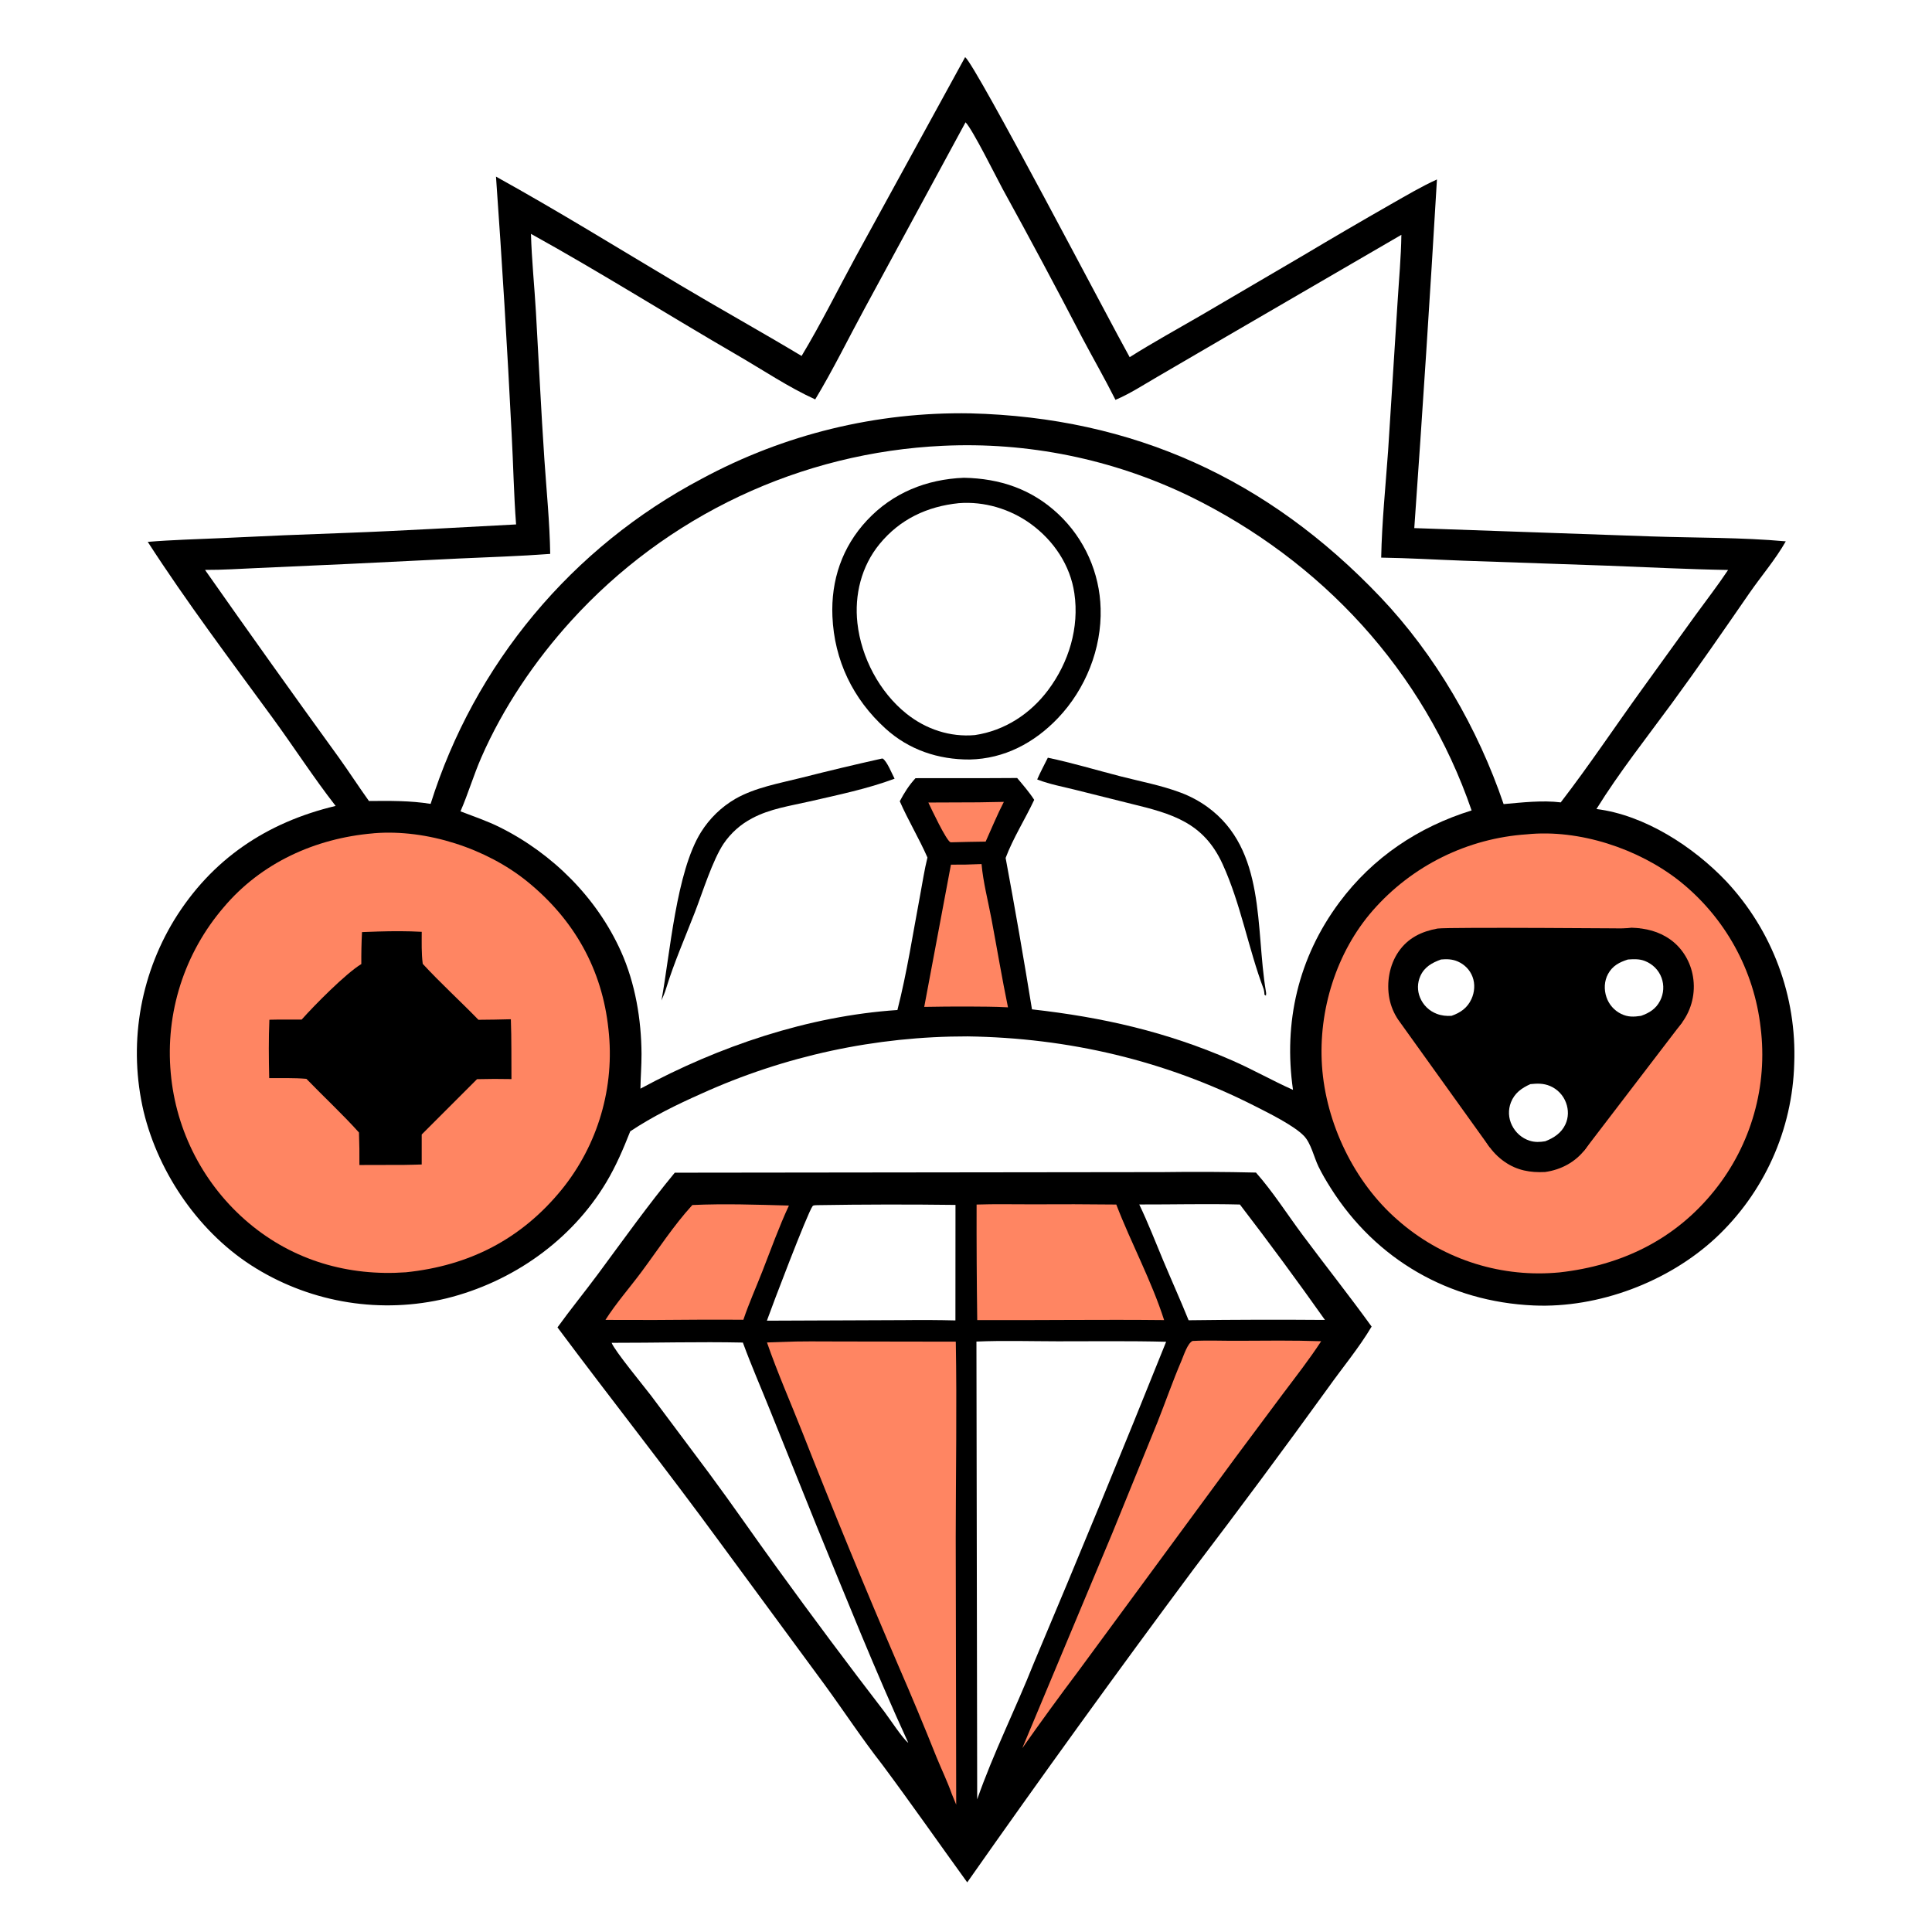
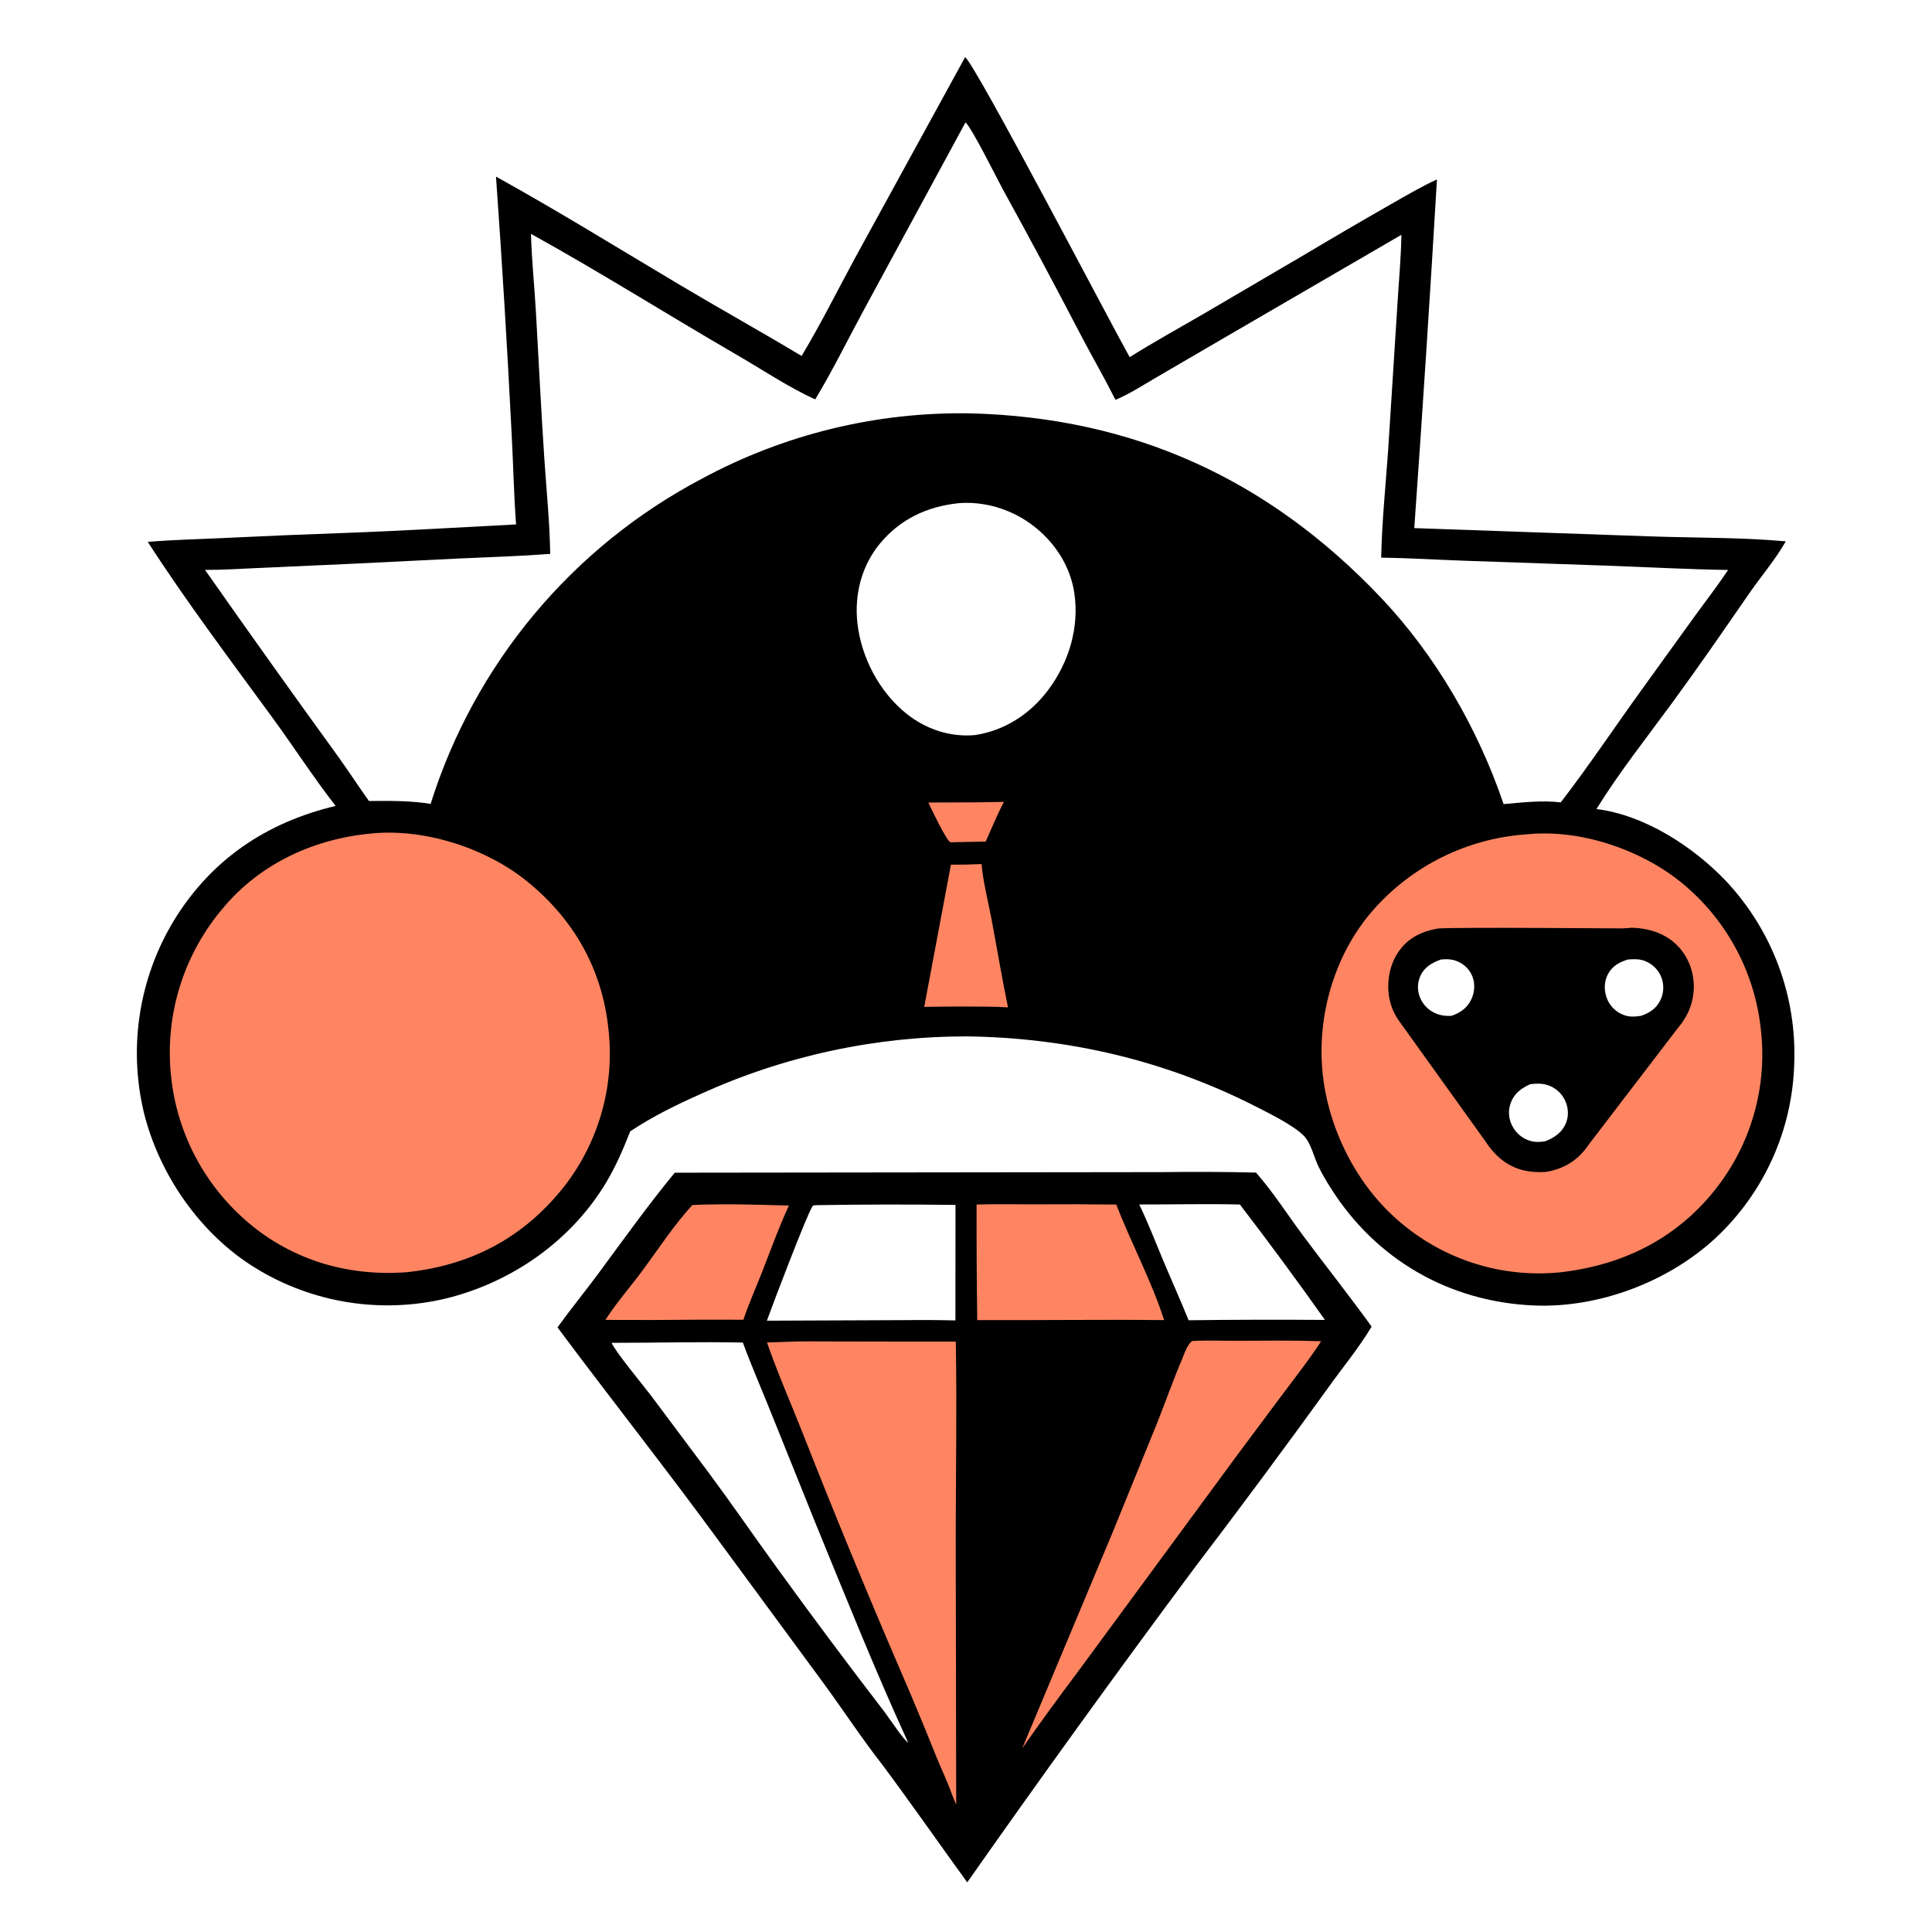
<svg xmlns="http://www.w3.org/2000/svg" width="1024" height="1024" viewBox="0 0 1024 1024" fill="none">
  <rect x="0" y="0" width="1024" height="1024" fill="#333333" stroke="none" />
  <g clip-path="url(#clip0_11_4)">
    <path d="M0 0H1024V1024H0V0Z" fill="white" />
    <path d="M616.375 621.25C632.814 621.022 649.251 621.101 665.686 621.486C674.659 631.631 682.288 643.655 690.397 654.546C702.496 670.798 715.129 686.689 726.986 703.117C720.295 714.4 711.47 724.956 703.864 735.669C680.503 767.985 656.743 800.006 632.586 831.732C591.843 886.499 551.866 941.82 512.653 997.693C497.589 976.894 482.939 955.87 467.599 935.263C456.911 921.604 447.38 907.075 437.171 893.066L381.41 817.267C353.375 778.913 323.877 741.625 295.477 703.545C302.444 693.881 310.004 684.649 317.089 675.069C330.368 657.115 343.424 638.78 357.643 621.555L616.375 621.25Z" fill="black" />
    <path d="M366.966 638.684C383.882 637.908 401.215 638.503 418.144 638.971C412.882 650.266 408.644 662.101 404.11 673.705C400.756 682.29 396.944 690.77 394.004 699.504C386.922 699.415 379.833 699.462 372.75 699.452C355.466 699.637 338.181 699.679 320.896 699.576C326.494 690.763 333.709 682.572 339.952 674.178C348.711 662.4 357.066 649.492 366.966 638.684Z" fill="#FF8562" />
    <path d="M603.827 638.399C621.597 638.446 639.414 637.97 657.174 638.42C672.595 658.516 687.619 678.904 702.246 699.585C678.159 699.394 654.072 699.453 629.986 699.764C625.685 689.148 620.981 678.709 616.551 668.148C612.373 658.187 608.52 648.137 603.827 638.399Z" fill="white" />
    <path d="M517.619 638.438C527.384 638.11 537.224 638.341 546.996 638.324C561.885 638.227 576.773 638.263 591.66 638.431C599.529 658.929 610.315 678.781 617.006 699.676C583.997 699.325 550.971 699.827 517.956 699.665C517.679 679.256 517.567 658.847 517.619 638.438Z" fill="#FF8562" />
    <path d="M433.117 638.759C457.554 638.362 481.991 638.32 506.429 638.631L506.394 699.852C497.389 699.636 488.382 699.585 479.375 699.698L406.467 699.99C409.091 692.555 428.047 642.725 430.697 639.274C431.138 638.699 432.407 638.822 433.117 638.759Z" fill="white" />
    <path d="M324.167 711.723C347.349 711.76 370.557 711.086 393.735 711.585C398.168 723.686 403.347 735.528 408.15 747.487L432.631 808.321C448.473 846.944 463.976 885.763 481.395 923.714C478.827 922.047 471.169 910.449 468.755 907.279C449.409 882.134 430.433 856.712 411.827 831.014C399.751 814.379 388.112 797.425 375.869 780.911L345.031 739.659C340.823 734.144 325.989 716.22 324.167 711.723Z" fill="white" />
    <path d="M632.054 710.741C639.949 710.323 648.024 710.683 655.944 710.641C670.698 710.564 685.504 710.374 700.252 710.879C693.957 720.525 686.726 729.775 679.799 738.979L655.007 772.254L571.409 885.92C561.331 899.308 551.473 912.857 541.836 926.566L589.534 812.638L613.456 753.869C617.759 743.043 621.579 731.99 626.166 721.283C627.403 718.395 629.387 712.015 632.054 710.741Z" fill="#FF8562" />
-     <path d="M517.533 711.054C531.829 710.446 546.297 710.906 560.61 710.922C579.75 710.943 598.942 710.664 618.075 711.169C595.186 768.206 571.786 825.032 547.874 881.648C538.267 905.809 526.516 929.132 517.933 953.701L517.533 711.054Z" fill="white" />
    <path d="M414.269 711.277C424.458 710.791 434.739 711.015 444.941 711.009L506.594 711.107C507.21 745.422 506.597 780.43 506.555 814.835L506.808 956.52L504.502 950.921C502.153 944.271 498.983 937.72 496.308 931.171C489.849 914.981 483.141 898.894 476.186 882.911C458.587 841.965 441.632 800.754 425.323 759.277C419.046 743.36 412.124 727.716 406.517 711.536L414.269 711.277Z" fill="#FF8562" />
    <path d="M511.546 30.275C517.335 34.705 588.71 171.456 598.749 189.307C611.066 181.532 623.929 174.472 636.528 167.159L690.465 135.54C705.962 126.296 721.544 117.198 737.211 108.246C745.212 103.717 753.24 98.915 761.613 95.119C757.966 156.737 753.963 218.332 749.602 279.904L875.253 284.31C898.926 285.115 922.924 284.781 946.502 286.924C940.899 296.75 933.495 305.289 927.082 314.572C913.62 334.06 900.088 353.709 886.081 372.805C872.585 391.203 858.194 409.403 846.152 428.798C871.726 431.984 897.526 448.764 914.962 467.124C915.715 467.929 916.459 468.744 917.192 469.567C917.925 470.391 918.647 471.224 919.36 472.065C920.073 472.906 920.775 473.757 921.466 474.616C922.157 475.475 922.838 476.342 923.509 477.217C924.179 478.093 924.838 478.977 925.486 479.869C926.135 480.761 926.772 481.661 927.398 482.568C928.024 483.476 928.639 484.391 929.242 485.314C929.845 486.237 930.437 487.168 931.018 488.105C931.599 489.042 932.167 489.987 932.724 490.938C933.281 491.89 933.827 492.848 934.36 493.813C934.893 494.778 935.415 495.75 935.925 496.728C936.434 497.706 936.931 498.69 937.416 499.68C937.901 500.67 938.374 501.666 938.835 502.668C939.296 503.67 939.744 504.677 940.179 505.69C940.615 506.703 941.038 507.722 941.448 508.745C941.859 509.768 942.257 510.797 942.642 511.83C943.027 512.863 943.4 513.9 943.759 514.943C944.118 515.986 944.465 517.032 944.798 518.083C945.132 519.134 945.453 520.189 945.76 521.248C946.067 522.307 946.362 523.369 946.643 524.435C946.924 525.502 947.193 526.571 947.448 527.644C947.703 528.717 947.944 529.792 948.172 530.871C948.401 531.95 948.616 533.032 948.817 534.116C949.019 535.2 949.207 536.286 949.382 537.375C949.557 538.464 949.718 539.554 949.866 540.647C950.013 541.74 950.148 542.834 950.269 543.93C950.39 545.026 950.497 546.123 950.59 547.222C950.684 548.321 950.764 549.42 950.83 550.521C950.897 551.622 950.95 552.723 950.989 553.825C951.028 554.927 951.054 556.029 951.066 557.132C951.078 558.235 951.076 559.337 951.061 560.439C951.046 561.542 951.018 562.644 950.975 563.746C950.945 564.829 950.902 565.911 950.846 566.992C950.789 568.074 950.719 569.155 950.636 570.234C950.553 571.314 950.457 572.393 950.347 573.47C950.237 574.548 950.114 575.624 949.977 576.698C949.841 577.773 949.691 578.845 949.528 579.916C949.365 580.987 949.189 582.055 948.999 583.121C948.81 584.188 948.607 585.252 948.392 586.313C948.176 587.374 947.947 588.433 947.705 589.489C947.463 590.544 947.208 591.597 946.94 592.646C946.672 593.695 946.391 594.741 946.098 595.784C945.804 596.826 945.497 597.865 945.177 598.9C944.858 599.935 944.526 600.965 944.181 601.992C943.836 603.019 943.478 604.041 943.107 605.059C942.737 606.076 942.354 607.089 941.959 608.098C941.564 609.106 941.156 610.109 940.736 611.107C940.315 612.106 939.883 613.099 939.438 614.086C938.993 615.073 938.536 616.055 938.067 617.032C937.598 618.008 937.117 618.978 936.624 619.942C936.131 620.907 935.627 621.865 935.11 622.817C934.593 623.768 934.064 624.713 933.524 625.652C932.984 626.591 932.432 627.523 931.869 628.448C931.306 629.373 930.732 630.291 930.146 631.202C929.56 632.113 928.963 633.016 928.354 633.913C927.746 634.809 927.127 635.697 926.497 636.578C925.866 637.459 925.225 638.332 924.574 639.197C923.922 640.062 923.259 640.918 922.586 641.767C921.913 642.616 921.23 643.456 920.536 644.287C919.842 645.119 919.138 645.942 918.424 646.756C917.71 647.57 916.986 648.375 916.252 649.172C915.518 649.968 914.774 650.755 914.021 651.533C913.267 652.311 912.504 653.08 911.731 653.839C910.959 654.598 910.177 655.347 909.386 656.087C884.255 679.463 847.256 693.421 812.88 691.924C768.078 689.973 729.235 667.637 705.274 629.631C702.965 625.969 700.704 622.184 698.817 618.29C696.451 613.41 694.872 605.949 691.122 602.056C685.812 596.544 672.427 589.946 665.193 586.273C617.467 562.042 566.271 550.079 512.875 549.311C509.84 549.305 506.805 549.34 503.771 549.415C500.737 549.49 497.704 549.605 494.673 549.762C491.642 549.918 488.613 550.115 485.587 550.353C482.562 550.59 479.54 550.868 476.521 551.186C473.503 551.505 470.489 551.864 467.48 552.263C464.471 552.662 461.469 553.101 458.472 553.58C455.475 554.06 452.484 554.58 449.501 555.139C446.518 555.698 443.543 556.298 440.576 556.937C437.609 557.576 434.651 558.255 431.702 558.973C428.753 559.692 425.815 560.449 422.886 561.246C419.957 562.043 417.04 562.88 414.133 563.755C411.227 564.63 408.333 565.544 405.451 566.497C402.57 567.45 399.701 568.441 396.846 569.47C393.991 570.499 391.15 571.567 388.323 572.672C385.496 573.778 382.685 574.921 379.889 576.102C377.093 577.283 374.313 578.501 371.55 579.756C358.627 585.502 345.825 591.772 334.037 599.632C330.341 608.993 326.512 617.99 321.329 626.657C302.821 657.6 271.44 679.541 236.639 688.161C235.578 688.416 234.514 688.659 233.447 688.888C232.38 689.117 231.31 689.333 230.238 689.536C229.165 689.739 228.091 689.929 227.014 690.106C225.937 690.283 224.858 690.446 223.777 690.597C222.696 690.747 221.613 690.884 220.529 691.008C219.444 691.131 218.359 691.242 217.272 691.339C216.185 691.436 215.096 691.519 214.007 691.59C212.918 691.661 211.829 691.718 210.738 691.762C209.647 691.805 208.556 691.836 207.465 691.853C206.374 691.87 205.282 691.873 204.191 691.864C203.1 691.854 202.009 691.831 200.918 691.794C199.827 691.757 198.737 691.708 197.648 691.645C196.558 691.582 195.469 691.505 194.382 691.415C193.294 691.325 192.208 691.222 191.123 691.105C190.038 690.989 188.954 690.859 187.872 690.716C186.79 690.573 185.71 690.416 184.632 690.247C183.553 690.078 182.477 689.895 181.404 689.699C180.33 689.503 179.259 689.294 178.191 689.072C177.122 688.849 176.057 688.614 174.994 688.366C173.931 688.118 172.872 687.857 171.815 687.582C170.758 687.308 169.705 687.021 168.656 686.721C167.607 686.421 166.561 686.108 165.52 685.782C164.478 685.456 163.44 685.118 162.407 684.767C161.374 684.416 160.345 684.052 159.321 683.676C158.296 683.299 157.277 682.91 156.262 682.509C155.247 682.108 154.237 681.694 153.232 681.268C152.227 680.842 151.228 680.404 150.234 679.953C149.24 679.502 148.252 679.04 147.269 678.565C146.286 678.09 145.31 677.603 144.339 677.104C143.368 676.605 142.403 676.095 141.445 675.573C140.487 675.05 139.535 674.516 138.59 673.971C137.645 673.425 136.706 672.868 135.775 672.299C106.29 654.373 84.161 622.433 76.115 589.094C75.865 588.026 75.627 586.955 75.403 585.881C75.179 584.807 74.967 583.73 74.769 582.651C74.571 581.572 74.386 580.49 74.214 579.407C74.042 578.324 73.883 577.238 73.738 576.15C73.592 575.063 73.46 573.974 73.341 572.883C73.222 571.792 73.116 570.7 73.023 569.607C72.93 568.514 72.851 567.42 72.785 566.325C72.719 565.23 72.666 564.134 72.627 563.037C72.587 561.941 72.561 560.844 72.548 559.747C72.535 558.65 72.536 557.553 72.55 556.456C72.564 555.359 72.591 554.262 72.631 553.166C72.671 552.069 72.725 550.973 72.792 549.878C72.859 548.783 72.94 547.689 73.033 546.596C73.127 545.503 73.234 544.411 73.354 543.32C73.474 542.229 73.607 541.14 73.754 540.053C73.9 538.966 74.06 537.88 74.233 536.797C74.406 535.714 74.592 534.633 74.791 533.554C74.99 532.475 75.202 531.398 75.427 530.325C75.653 529.251 75.891 528.18 76.142 527.112C76.393 526.044 76.657 524.979 76.935 523.917C77.212 522.856 77.502 521.798 77.805 520.743C78.107 519.688 78.423 518.638 78.751 517.591C79.079 516.544 79.42 515.502 79.774 514.463C80.128 513.424 80.494 512.39 80.873 511.36C81.251 510.331 81.642 509.306 82.046 508.285C82.45 507.265 82.865 506.25 83.294 505.24C83.722 504.23 84.162 503.225 84.615 502.226C85.068 501.226 85.532 500.232 86.009 499.244C86.486 498.256 86.975 497.274 87.475 496.297C87.976 495.321 88.488 494.351 89.013 493.387C89.537 492.423 90.073 491.466 90.62 490.515C91.167 489.564 91.726 488.62 92.296 487.683C112.118 455.442 141.243 435.895 177.889 427.158C166.123 412.048 155.695 395.838 144.396 380.375C121.982 349.701 98.921 319.116 78.311 287.203C91.471 286.12 104.613 285.789 117.795 285.196C139.702 284.127 161.616 283.21 183.535 282.445C213.568 281.337 243.531 279.498 273.538 277.962C272.314 262.002 272.058 245.893 271.173 229.901C268.885 184.44 266.123 139.009 262.888 93.606C295.8 111.835 327.941 131.716 360.263 150.972C381.68 163.731 403.476 175.839 424.863 188.664C435.157 171.559 444.05 153.554 453.587 136.018L511.546 30.275Z" fill="black" />
    <path d="M518.537 425.253L532.064 425.012C528.529 431.821 525.588 439.076 522.418 446.071C516.403 446.144 510.389 446.265 504.376 446.434L503.757 446.414C501.498 445.453 493.573 428.608 492.041 425.358L518.537 425.253Z" fill="#FF8562" />
    <path d="M511.403 458.262L520.24 457.974C521.101 467.631 523.7 477.51 525.495 487.054C528.432 502.668 531.041 518.351 534.251 533.911C527.157 533.498 520.026 533.542 512.922 533.479C505.235 533.458 497.548 533.522 489.862 533.672L504.019 458.282L511.403 458.262Z" fill="#FF8562" />
    <path d="M197.6 441.706C197.857 441.677 198.114 441.64 198.372 441.619C226.162 439.397 257.856 449.675 279.49 467.243C304.248 487.349 319.217 513.782 322.502 545.627C322.608 546.568 322.702 547.511 322.784 548.454C322.867 549.397 322.938 550.341 322.997 551.286C323.056 552.231 323.103 553.177 323.139 554.124C323.174 555.07 323.198 556.016 323.21 556.963C323.222 557.91 323.222 558.857 323.211 559.804C323.2 560.751 323.177 561.697 323.142 562.644C323.107 563.591 323.061 564.536 323.002 565.481C322.944 566.426 322.874 567.371 322.792 568.314C322.711 569.257 322.617 570.2 322.512 571.141C322.407 572.082 322.291 573.022 322.162 573.96C322.033 574.898 321.893 575.835 321.742 576.77C321.591 577.705 321.428 578.637 321.253 579.568C321.078 580.499 320.892 581.427 320.694 582.353C320.496 583.279 320.287 584.203 320.066 585.124C319.845 586.045 319.613 586.963 319.37 587.878C319.127 588.793 318.872 589.705 318.606 590.614C318.34 591.523 318.063 592.428 317.774 593.33C317.486 594.232 317.187 595.13 316.876 596.025C316.565 596.92 316.243 597.81 315.91 598.696C315.577 599.583 315.234 600.465 314.879 601.343C314.524 602.221 314.159 603.095 313.782 603.964C313.406 604.833 313.019 605.697 312.621 606.556C312.223 607.415 311.815 608.27 311.396 609.119C310.977 609.968 310.548 610.812 310.108 611.651C309.668 612.49 309.218 613.323 308.757 614.15C308.296 614.977 307.826 615.799 307.345 616.615C306.864 617.431 306.373 618.241 305.872 619.044C305.371 619.847 304.86 620.645 304.339 621.436C303.818 622.227 303.288 623.011 302.748 623.789C302.207 624.566 301.657 625.337 301.098 626.102C300.539 626.866 299.97 627.623 299.392 628.373C298.814 629.123 298.227 629.866 297.63 630.601C276.184 656.854 248.643 670.877 215.12 674.339C184.677 676.508 155.623 668.16 132.034 648.383C131.298 647.766 130.57 647.139 129.849 646.504C129.128 645.869 128.416 645.226 127.711 644.573C127.006 643.92 126.31 643.259 125.621 642.589C124.932 641.92 124.252 641.242 123.581 640.555C122.909 639.869 122.245 639.175 121.59 638.472C120.935 637.769 120.289 637.059 119.652 636.34C119.015 635.621 118.386 634.895 117.766 634.161C117.147 633.427 116.536 632.686 115.934 631.937C115.333 631.188 114.741 630.432 114.158 629.669C113.575 628.906 113.001 628.135 112.437 627.358C111.873 626.58 111.319 625.796 110.774 625.005C110.229 624.214 109.693 623.416 109.168 622.612C108.643 621.808 108.128 620.997 107.622 620.18C107.117 619.363 106.622 618.541 106.137 617.712C105.652 616.883 105.177 616.048 104.712 615.207C104.247 614.366 103.792 613.52 103.348 612.669C102.904 611.817 102.471 610.96 102.048 610.098C101.625 609.235 101.212 608.368 100.811 607.495C100.409 606.623 100.018 605.746 99.638 604.864C99.258 603.981 98.888 603.095 98.53 602.204C98.171 601.313 97.824 600.417 97.487 599.518C97.151 598.618 96.825 597.714 96.511 596.807C96.197 595.899 95.893 594.988 95.601 594.073C95.309 593.158 95.028 592.239 94.759 591.317C94.489 590.395 94.231 589.47 93.984 588.542C93.738 587.614 93.502 586.683 93.278 585.748C93.054 584.814 92.842 583.878 92.641 582.939C92.44 582 92.25 581.058 92.072 580.114C91.894 579.17 91.728 578.224 91.573 577.276C91.418 576.328 91.275 575.378 91.144 574.427C91.012 573.476 90.893 572.523 90.784 571.568C90.676 570.613 90.58 569.658 90.495 568.701C90.405 567.719 90.327 566.736 90.262 565.753C90.196 564.769 90.143 563.784 90.102 562.799C90.061 561.814 90.033 560.829 90.016 559.843C90 558.857 89.996 557.871 90.005 556.886C90.013 555.9 90.034 554.914 90.067 553.929C90.1 552.944 90.146 551.959 90.204 550.974C90.261 549.99 90.331 549.007 90.414 548.024C90.496 547.041 90.591 546.06 90.698 545.08C90.805 544.1 90.924 543.121 91.056 542.144C91.187 541.167 91.331 540.192 91.487 539.218C91.643 538.245 91.811 537.273 91.991 536.304C92.171 535.335 92.364 534.368 92.568 533.403C92.773 532.439 92.989 531.477 93.218 530.518C93.446 529.559 93.687 528.603 93.939 527.65C94.192 526.697 94.456 525.747 94.733 524.8C95.009 523.854 95.297 522.911 95.597 521.972C95.897 521.033 96.208 520.097 96.531 519.166C96.855 518.235 97.19 517.307 97.536 516.384C97.883 515.461 98.241 514.543 98.61 513.629C98.98 512.715 99.361 511.806 99.753 510.901C100.146 509.996 100.549 509.097 100.964 508.202C101.379 507.308 101.805 506.419 102.242 505.535C102.679 504.651 103.127 503.773 103.586 502.901C104.045 502.028 104.515 501.162 104.996 500.301C105.477 499.44 105.968 498.585 106.47 497.737C106.972 496.888 107.485 496.046 108.008 495.211C108.531 494.375 109.065 493.546 109.609 492.724C110.153 491.902 110.707 491.087 111.272 490.278C111.837 489.469 112.411 488.668 112.995 487.874C113.58 487.08 114.174 486.294 114.778 485.515C115.383 484.736 115.997 483.964 116.62 483.2C117.243 482.437 117.876 481.681 118.519 480.933C138.45 457.259 167.169 444.334 197.6 441.706Z" fill="#FF8562" />
-     <path d="M200.478 493.725C208.126 493.489 215.888 493.46 223.529 493.887C223.516 499.545 223.341 505.233 224.061 510.856C233.508 521.106 243.871 530.511 253.588 540.512C259.315 540.479 265.04 540.382 270.765 540.221C271.157 550.766 271.002 561.382 271.081 571.937C264.998 571.807 258.916 571.822 252.834 571.983L223.516 601.306L223.513 617.196C220.448 617.326 217.37 617.348 214.303 617.421L190.491 617.479C190.55 611.736 190.476 605.994 190.269 600.255C181.471 590.458 171.573 581.291 162.401 571.805C155.92 571.231 149.2 571.48 142.687 571.409C142.458 561.142 142.343 550.744 142.782 540.484C148.476 540.325 154.186 540.409 159.881 540.407C166.644 532.793 183.262 515.965 191.513 510.961C191.462 505.314 191.583 499.67 191.876 494.031L200.478 493.725Z" fill="black" />
    <path d="M809.259 442.206C837.023 439.386 868.438 449.795 890.16 466.955C890.903 467.546 891.638 468.147 892.367 468.757C893.095 469.366 893.816 469.985 894.529 470.612C895.242 471.239 895.947 471.875 896.644 472.52C897.341 473.165 898.031 473.818 898.713 474.48C899.394 475.141 900.067 475.811 900.732 476.489C901.397 477.167 902.053 477.853 902.702 478.548C903.35 479.242 903.989 479.944 904.62 480.654C905.251 481.364 905.873 482.082 906.486 482.807C907.099 483.532 907.703 484.265 908.298 485.005C908.893 485.745 909.48 486.492 910.057 487.247C910.634 488.001 911.201 488.762 911.759 489.531C912.317 490.3 912.866 491.075 913.405 491.857C913.944 492.638 914.474 493.427 914.993 494.222C915.513 495.017 916.023 495.818 916.523 496.625C917.023 497.432 917.513 498.246 917.993 499.066C918.473 499.885 918.943 500.71 919.403 501.541C919.863 502.372 920.312 503.209 920.751 504.051C921.19 504.893 921.619 505.74 922.038 506.593C922.457 507.446 922.865 508.303 923.262 509.166C923.659 510.029 924.046 510.896 924.422 511.768C924.798 512.64 925.163 513.516 925.518 514.397C925.872 515.278 926.216 516.164 926.549 517.053C926.882 517.943 927.203 518.837 927.514 519.734C927.825 520.631 928.125 521.532 928.414 522.437C928.702 523.342 928.979 524.25 929.246 525.162C929.513 526.073 929.768 526.988 930.012 527.906C930.255 528.824 930.488 529.745 930.709 530.668C930.93 531.591 931.14 532.518 931.339 533.447C931.538 534.376 931.725 535.307 931.901 536.24C932.076 537.173 932.24 538.109 932.393 539.046C932.546 539.983 932.687 540.922 932.817 541.863C932.946 542.804 933.064 543.746 933.171 544.69C933.29 545.641 933.396 546.592 933.491 547.545C933.586 548.498 933.668 549.453 933.739 550.408C933.81 551.363 933.869 552.319 933.916 553.276C933.963 554.233 933.998 555.19 934.021 556.147C934.044 557.104 934.055 558.062 934.054 559.02C934.053 559.978 934.041 560.936 934.016 561.893C933.991 562.85 933.955 563.807 933.906 564.764C933.857 565.721 933.797 566.676 933.724 567.631C933.652 568.586 933.568 569.541 933.471 570.494C933.375 571.447 933.267 572.398 933.147 573.348C933.027 574.299 932.895 575.247 932.751 576.194C932.608 577.141 932.452 578.086 932.285 579.029C932.118 579.972 931.939 580.913 931.748 581.852C931.557 582.791 931.355 583.727 931.141 584.66C930.927 585.594 930.701 586.525 930.464 587.453C930.227 588.38 929.978 589.305 929.717 590.227C929.456 591.149 929.184 592.067 928.901 592.982C928.618 593.897 928.323 594.808 928.017 595.716C927.711 596.623 927.394 597.527 927.065 598.427C926.736 599.326 926.397 600.222 926.046 601.113C925.695 602.004 925.332 602.891 924.959 603.773C924.586 604.655 924.202 605.532 923.807 606.405C923.412 607.278 923.007 608.145 922.59 609.008C922.173 609.87 921.746 610.727 921.308 611.579C920.87 612.431 920.421 613.277 919.962 614.117C919.503 614.958 919.033 615.793 918.553 616.622C918.073 617.451 917.583 618.273 917.082 619.09C916.582 619.907 916.071 620.717 915.55 621.521C915.029 622.324 914.499 623.121 913.958 623.912C913.417 624.703 912.867 625.487 912.307 626.264C911.747 627.041 911.177 627.81 910.597 628.573C910.018 629.336 909.429 630.091 908.831 630.839C887.959 656.976 859.511 670.702 826.622 674.399L823.763 674.628C822.829 674.695 821.895 674.751 820.96 674.795C820.025 674.839 819.089 674.872 818.154 674.893C817.218 674.914 816.282 674.923 815.346 674.92C814.41 674.918 813.474 674.904 812.538 674.878C811.603 674.853 810.667 674.816 809.732 674.767C808.797 674.718 807.863 674.658 806.93 674.586C805.997 674.514 805.064 674.43 804.133 674.335C803.202 674.24 802.273 674.133 801.344 674.015C800.415 673.897 799.488 673.767 798.563 673.626C797.638 673.485 796.714 673.332 795.792 673.168C794.871 673.004 793.951 672.828 793.034 672.641C792.117 672.454 791.203 672.256 790.29 672.047C789.378 671.837 788.469 671.616 787.562 671.384C786.655 671.151 785.751 670.908 784.85 670.653C783.949 670.398 783.052 670.133 782.158 669.856C781.264 669.579 780.373 669.291 779.486 668.992C778.599 668.693 777.716 668.383 776.836 668.062C775.957 667.741 775.082 667.41 774.211 667.067C773.34 666.724 772.473 666.371 771.611 666.006C770.748 665.642 769.891 665.267 769.038 664.882C768.185 664.497 767.336 664.101 766.493 663.694C765.65 663.287 764.812 662.87 763.979 662.443C763.146 662.016 762.319 661.578 761.497 661.13C760.675 660.683 759.859 660.225 759.048 659.757C758.237 659.288 757.433 658.81 756.634 658.322C755.835 657.834 755.043 657.336 754.257 656.828C753.47 656.321 752.69 655.803 751.917 655.276C751.143 654.749 750.376 654.212 749.616 653.666C748.856 653.12 748.103 652.565 747.356 652C746.609 651.435 745.87 650.861 745.138 650.278C744.406 649.695 743.681 649.102 742.964 648.501C742.246 647.9 741.536 647.29 740.834 646.671C717.702 626.585 702.696 595.265 700.675 564.797C698.735 535.547 708.242 504.687 727.689 482.483C728.33 481.752 728.98 481.029 729.639 480.314C730.298 479.599 730.966 478.892 731.642 478.193C732.318 477.494 733.003 476.804 733.696 476.122C734.389 475.44 735.091 474.767 735.8 474.102C736.51 473.437 737.228 472.781 737.954 472.134C738.679 471.487 739.413 470.848 740.154 470.219C740.895 469.59 741.644 468.97 742.401 468.359C743.158 467.748 743.922 467.147 744.693 466.555C745.464 465.963 746.243 465.38 747.029 464.807C747.814 464.234 748.607 463.671 749.406 463.117C750.205 462.564 751.011 462.02 751.824 461.486C752.637 460.952 753.456 460.428 754.282 459.914C755.107 459.401 755.939 458.897 756.777 458.404C757.615 457.911 758.459 457.427 759.309 456.954C760.158 456.481 761.014 456.019 761.875 455.568C762.736 455.116 763.602 454.675 764.474 454.244C765.346 453.814 766.223 453.394 767.105 452.985C767.988 452.576 768.875 452.177 769.767 451.79C770.659 451.403 771.555 451.027 772.456 450.662C773.357 450.297 774.263 449.942 775.173 449.599C776.083 449.256 776.997 448.924 777.915 448.603C778.833 448.282 779.755 447.973 780.68 447.675C781.605 447.377 782.534 447.09 783.467 446.815C784.4 446.54 785.336 446.276 786.275 446.023C787.214 445.77 788.156 445.529 789.101 445.3C790.046 445.071 790.993 444.853 791.944 444.647C792.894 444.441 793.847 444.247 794.802 444.064C795.757 443.881 796.714 443.71 797.673 443.551C798.632 443.392 799.593 443.244 800.556 443.108C801.519 442.973 802.484 442.849 803.45 442.736C804.415 442.624 805.382 442.524 806.351 442.436C807.32 442.347 808.289 442.271 809.259 442.206Z" fill="#FF8562" />
    <path d="M761.927 492.147C768.658 491.304 869 492.147 869 492.147L891.5 542L839.5 610L789.5 608L741.025 540.401C741.025 540.401 743.162 543.223 742.84 542.833C742.518 542.443 741.025 540.401 741.025 540.401C741.025 540.401 740.472 539.554 740.211 539.12C739.95 538.687 739.699 538.247 739.46 537.8C739.221 537.354 738.994 536.902 738.777 536.445C738.56 535.988 738.355 535.525 738.161 535.058C737.968 534.59 737.786 534.118 737.615 533.641C737.445 533.164 737.287 532.684 737.14 532.199C736.994 531.715 736.86 531.227 736.738 530.736C736.615 530.245 736.505 529.751 736.408 529.254C734.788 520.857 736.4 511.42 741.304 504.345C746.348 497.069 753.488 493.695 761.927 492.147Z" fill="black" />
    <path d="M763.776 508.547C766.807 508.261 769.777 508.352 772.601 509.588C776.25 511.183 779.072 514.006 780.479 517.754C781.903 521.55 781.578 525.839 779.905 529.499C777.768 534.177 774.073 536.77 769.34 538.41C766.653 538.586 764.034 538.316 761.509 537.346C761.011 537.159 760.524 536.946 760.047 536.708C759.571 536.47 759.108 536.208 758.659 535.922C758.21 535.636 757.777 535.328 757.36 534.997C756.943 534.666 756.543 534.315 756.162 533.944C755.781 533.572 755.421 533.181 755.08 532.772C754.74 532.363 754.422 531.937 754.125 531.495C753.828 531.053 753.555 530.597 753.306 530.126C753.057 529.655 752.832 529.173 752.633 528.68C752.447 528.229 752.285 527.77 752.146 527.303C752.007 526.836 751.892 526.363 751.801 525.884C751.71 525.405 751.644 524.923 751.603 524.438C751.561 523.952 751.544 523.465 751.552 522.978C751.559 522.491 751.592 522.005 751.649 521.521C751.706 521.037 751.788 520.557 751.894 520.082C752 519.606 752.13 519.137 752.284 518.674C752.438 518.212 752.615 517.759 752.815 517.314C755.019 512.461 759.018 510.27 763.776 508.547Z" fill="white" />
    <path d="M812.08 558.144C819.795 557.076 828.098 559.634 834.321 564.205C834.728 564.506 835.127 564.817 835.518 565.138C835.909 565.459 836.292 565.789 836.667 566.129C837.042 566.468 837.409 566.817 837.767 567.175C838.125 567.532 838.474 567.898 838.813 568.273C839.153 568.648 839.484 569.031 839.805 569.422C840.126 569.813 840.437 570.212 840.738 570.619C841.039 571.025 841.331 571.438 841.612 571.859C841.893 572.28 842.163 572.708 842.423 573.142C842.683 573.576 842.932 574.016 843.171 574.462C843.409 574.909 843.636 575.361 843.852 575.818C844.068 576.276 844.273 576.739 844.466 577.206C844.659 577.673 844.841 578.145 845.011 578.622C845.181 579.099 845.339 579.579 845.486 580.064C845.632 580.548 845.766 581.036 845.889 581.527C846.012 582.018 846.122 582.511 846.22 583.008C846.318 583.504 846.404 584.002 846.477 584.503C846.556 585.038 846.621 585.574 846.674 586.112C846.727 586.65 846.766 587.189 846.792 587.729C846.818 588.268 846.831 588.808 846.83 589.349C846.829 589.89 846.815 590.43 846.788 590.97C846.761 591.509 846.72 592.048 846.666 592.586C846.613 593.124 846.546 593.66 846.465 594.195C846.385 594.729 846.292 595.261 846.185 595.791C846.079 596.321 845.96 596.848 845.827 597.372C845.694 597.896 845.549 598.416 845.391 598.933C845.233 599.45 845.062 599.963 844.879 600.471C844.696 600.98 844.5 601.483 844.292 601.982C844.084 602.481 843.864 602.974 843.631 603.462C843.398 603.95 843.154 604.432 842.898 604.908C842.642 605.384 842.374 605.853 842.094 606.316C841.815 606.779 841.525 607.234 841.223 607.683C840.921 608.131 840.608 608.572 840.285 609.005C835.111 615.894 827.386 620.014 818.921 621.186C811.092 621.593 804.084 620.354 797.513 615.807C790.62 611.037 785.492 603.557 784.062 595.248C782.633 586.94 785.022 578.266 789.87 571.457C795.387 563.708 802.841 559.715 812.08 558.144Z" fill="black" />
    <path d="M811.139 574.61C814.787 574.227 818.068 574.136 821.535 575.592C822.02 575.796 822.494 576.024 822.956 576.277C823.417 576.53 823.865 576.805 824.299 577.104C824.732 577.403 825.149 577.723 825.55 578.065C825.951 578.406 826.334 578.767 826.697 579.148C827.061 579.528 827.405 579.926 827.728 580.342C828.051 580.758 828.351 581.189 828.63 581.636C828.909 582.083 829.165 582.542 829.396 583.015C829.628 583.488 829.835 583.971 830.017 584.465C831.419 588.194 831.381 592.298 829.702 595.93C827.596 600.484 823.58 603.123 819.045 604.881C816.22 605.366 813.529 605.482 810.76 604.601C806.606 603.279 803.302 600.355 801.375 596.458C801.14 595.99 800.931 595.511 800.747 595.022C800.563 594.533 800.405 594.035 800.273 593.528C800.14 593.022 800.035 592.51 799.957 591.993C799.878 591.476 799.827 590.956 799.803 590.433C799.779 589.91 799.783 589.388 799.814 588.866C799.845 588.344 799.903 587.825 799.988 587.308C800.073 586.792 800.185 586.282 800.324 585.777C800.463 585.273 800.627 584.777 800.818 584.29C802.756 579.345 806.491 576.695 811.139 574.61Z" fill="white" />
    <path d="M864.791 491.711C872.26 491.959 879.228 493.61 885.38 498.025C891.808 502.638 896.099 509.949 897.332 517.732C897.418 518.255 897.491 518.78 897.551 519.307C897.611 519.834 897.658 520.363 897.691 520.892C897.725 521.421 897.746 521.951 897.753 522.481C897.761 523.012 897.756 523.542 897.737 524.072C897.718 524.602 897.686 525.131 897.641 525.66C897.596 526.188 897.539 526.715 897.468 527.241C897.397 527.766 897.313 528.29 897.216 528.811C897.119 529.332 897.01 529.851 896.887 530.367C896.764 530.883 896.629 531.396 896.481 531.905C896.334 532.414 896.173 532.92 896 533.422C895.827 533.923 895.642 534.42 895.445 534.912C895.248 535.404 895.038 535.891 894.817 536.373C894.595 536.855 894.362 537.331 894.117 537.802C893.872 538.272 893.615 538.736 893.347 539.194C893.079 539.651 892.8 540.102 892.509 540.546C892.219 540.99 891.918 541.426 891.606 541.855C885.745 549.793 877.757 553.015 868.278 554.475C859.751 554.673 851.891 553.016 845.196 547.391C838.945 542.139 835.061 534.115 834.4 526.023C833.694 517.386 836.237 508.591 841.963 502.002C848.11 494.928 855.666 492.306 864.791 491.711Z" fill="black" />
    <path d="M862.826 508.556C865.875 508.35 868.927 508.186 871.822 509.336C875.911 510.961 879.067 514.033 880.626 518.172C880.808 518.665 880.964 519.166 881.094 519.675C881.225 520.184 881.328 520.699 881.405 521.218C881.482 521.738 881.532 522.261 881.555 522.786C881.578 523.311 881.573 523.835 881.542 524.36C881.511 524.885 881.452 525.406 881.367 525.924C881.282 526.443 881.17 526.955 881.031 527.462C880.893 527.969 880.729 528.468 880.539 528.958C880.348 529.448 880.133 529.927 879.894 530.394C877.682 534.74 874.191 536.865 869.775 538.424C865.905 538.991 862.895 539.157 859.236 537.38C858.782 537.159 858.34 536.915 857.911 536.65C857.482 536.385 857.066 536.099 856.665 535.793C856.264 535.486 855.878 535.161 855.509 534.817C855.14 534.472 854.789 534.11 854.456 533.731C854.123 533.352 853.809 532.957 853.515 532.547C853.221 532.136 852.948 531.712 852.696 531.275C852.444 530.838 852.214 530.389 852.007 529.929C851.799 529.469 851.615 529 851.454 528.521C850.084 524.516 850.258 519.96 852.304 516.213C854.679 511.862 858.312 509.99 862.826 508.556Z" fill="white" />
    <path d="M511.758 64.821C515.484 68.55 528.114 94.06 531.403 100.128C545.796 126.271 559.872 152.584 573.631 179.067C579.459 190.063 585.634 200.804 591.224 211.933C598.973 208.664 606.403 203.776 613.689 199.565L651.063 177.768L742.757 124.457C742.594 136.35 741.465 148.255 740.741 160.125L735.73 238.869C734.379 257.731 732.445 276.64 732.056 295.55C746.493 295.756 760.946 296.64 775.376 297.168L852.236 299.83C873.453 300.641 894.7 301.741 915.927 302.098C910.453 310.32 904.386 318.144 898.581 326.133L870.474 365.086C855.999 385.107 842.303 405.696 827.226 425.282C817.405 424.072 806.753 425.327 796.947 426.191C783.305 386.061 760.814 347.129 731.536 316.363C672.025 253.828 600.608 221.256 514.31 219.086C511.221 219.031 508.133 219.026 505.044 219.07C501.955 219.115 498.867 219.209 495.782 219.352C492.696 219.495 489.613 219.688 486.533 219.931C483.454 220.174 480.379 220.466 477.309 220.807C474.238 221.148 471.174 221.538 468.117 221.978C465.059 222.417 462.009 222.906 458.967 223.443C455.925 223.981 452.892 224.567 449.869 225.202C446.846 225.837 443.833 226.52 440.832 227.251C437.831 227.983 434.842 228.763 431.866 229.59C428.889 230.417 425.927 231.292 422.979 232.215C420.031 233.138 417.098 234.107 414.181 235.124C411.264 236.141 408.364 237.204 405.481 238.314C402.598 239.424 399.734 240.58 396.888 241.782C394.042 242.984 391.216 244.231 388.411 245.523C385.605 246.816 382.821 248.153 380.058 249.535C377.295 250.917 374.555 252.343 371.838 253.813C369.718 254.931 367.612 256.074 365.52 257.243C363.427 258.412 361.35 259.607 359.287 260.827C357.224 262.047 355.176 263.292 353.143 264.562C351.11 265.832 349.094 267.127 347.093 268.446C345.092 269.765 343.107 271.109 341.139 272.476C339.171 273.844 337.22 275.236 335.286 276.651C333.351 278.066 331.435 279.504 329.536 280.967C327.637 282.429 325.756 283.914 323.893 285.422C322.03 286.93 320.186 288.461 318.36 290.014C316.535 291.567 314.729 293.142 312.942 294.739C311.155 296.336 309.387 297.955 307.64 299.595C305.893 301.236 304.166 302.897 302.459 304.579C300.752 306.262 299.065 307.965 297.4 309.689C295.735 311.412 294.091 313.156 292.468 314.92C290.845 316.684 289.245 318.467 287.666 320.27C286.087 322.073 284.53 323.895 282.995 325.736C281.46 327.577 279.948 329.436 278.459 331.314C276.97 333.192 275.503 335.088 274.06 337.001C272.617 338.915 271.198 340.846 269.802 342.794C268.406 344.743 267.034 346.708 265.687 348.689C264.339 350.671 263.015 352.669 261.716 354.683C260.417 356.697 259.143 358.727 257.893 360.772C256.644 362.817 255.419 364.878 254.22 366.953C253.021 369.028 251.848 371.117 250.699 373.221C249.551 375.325 248.429 377.443 247.332 379.574C246.236 381.705 245.166 383.849 244.122 386.006C243.077 388.163 242.06 390.333 241.069 392.516C240.078 394.698 239.113 396.892 238.176 399.098C237.238 401.303 236.327 403.52 235.444 405.748C234.561 407.976 233.705 410.214 232.876 412.463C232.047 414.712 231.246 416.971 230.472 419.239C229.699 421.508 228.953 423.785 228.235 426.072C217.494 424.323 206.393 424.448 195.548 424.554C190.097 416.945 185.016 409.072 179.556 401.463C155.672 368.509 132.041 335.375 108.662 302.061C117.966 302.104 127.312 301.469 136.606 301.063L184.499 298.907L243.361 296.019C259.429 295.275 275.586 294.795 291.622 293.574C291.364 276.935 289.657 260.139 288.536 243.538C286.781 217.543 285.567 191.488 284.059 165.475C283.258 151.663 281.809 137.767 281.422 123.949C318.502 144.466 354.432 167.167 391.106 188.428C404.602 196.252 417.859 205.214 432.077 211.69C441.496 196.098 449.609 179.44 458.313 163.424L511.758 64.821Z" fill="white" />
-     <path d="M499.706 236.287C502.509 236.154 505.314 236.064 508.12 236.017C510.926 235.971 513.732 235.968 516.538 236.009C519.344 236.05 522.149 236.135 524.952 236.263C527.755 236.391 530.556 236.563 533.355 236.778C536.153 236.993 538.947 237.252 541.737 237.554C544.527 237.856 547.312 238.201 550.091 238.59C552.87 238.979 555.643 239.41 558.409 239.885C561.175 240.36 563.933 240.877 566.682 241.438C569.432 241.999 572.173 242.602 574.904 243.248C577.635 243.893 580.355 244.581 583.065 245.312C585.775 246.042 588.473 246.814 591.158 247.628C593.844 248.443 596.516 249.299 599.175 250.196C601.834 251.093 604.479 252.031 607.109 253.011C609.738 253.99 612.352 255.01 614.951 256.071C617.549 257.132 620.13 258.232 622.694 259.373C625.258 260.514 627.804 261.695 630.331 262.915C700.392 297.144 754.558 355.484 779.981 429.55C751.767 438.309 727.588 454.459 709.857 478.31C688.116 507.554 680.163 541.831 685.318 577.652C674.401 572.781 663.975 566.827 652.973 562.018C618.287 546.859 584.455 539.186 546.971 534.973C542.623 508.169 537.968 481.418 533.005 454.721C536.969 444.175 543.355 434.173 548.149 423.931C545.527 419.839 542.229 416.081 539.114 412.356L525.526 412.426L485.238 412.455C481.773 416.226 479.284 420.163 476.9 424.684C481.326 434.791 487.12 444.34 491.569 454.505C489.932 461.04 488.931 467.882 487.681 474.507C483.849 494.813 480.764 515.288 475.648 535.331C428.33 538.504 381.013 554.546 339.444 577.015C339.525 570.896 340.047 564.798 340.019 558.67C339.933 540.328 336.696 521.167 329.169 504.363C316.393 475.84 292.852 452.411 264.977 438.496C258.31 435.167 251.027 432.703 244.068 430.024C248.143 420.661 251.025 410.816 255.118 401.45C266.629 375.118 283.466 350.229 302.768 328.984C304.333 327.261 305.918 325.558 307.524 323.874C309.131 322.191 310.758 320.527 312.405 318.883C314.052 317.24 315.719 315.617 317.406 314.014C319.093 312.411 320.8 310.83 322.526 309.269C324.253 307.708 325.998 306.169 327.762 304.651C329.526 303.134 331.308 301.638 333.109 300.164C334.91 298.69 336.728 297.238 338.565 295.809C340.401 294.38 342.255 292.974 344.126 291.59C345.997 290.207 347.885 288.846 349.789 287.509C351.694 286.172 353.615 284.859 355.552 283.569C357.489 282.279 359.441 281.013 361.409 279.771C363.377 278.529 365.36 277.312 367.358 276.119C369.356 274.926 371.368 273.757 373.395 272.614C375.422 271.471 377.462 270.352 379.516 269.259C381.57 268.165 383.637 267.097 385.718 266.055C387.799 265.012 389.892 263.995 391.997 263.004C394.102 262.013 396.22 261.048 398.349 260.109C400.478 259.17 402.619 258.258 404.77 257.372C406.922 256.485 409.084 255.625 411.257 254.792C413.43 253.959 415.612 253.153 417.805 252.374C419.998 251.595 422.2 250.842 424.411 250.117C426.622 249.392 428.841 248.694 431.07 248.023C433.298 247.352 435.534 246.709 437.779 246.093C440.023 245.478 442.274 244.89 444.533 244.33C446.792 243.769 449.057 243.237 451.328 242.733C453.6 242.228 455.878 241.752 458.161 241.303C460.444 240.854 462.733 240.434 465.027 240.042C467.32 239.65 469.618 239.286 471.921 238.95C474.224 238.615 476.53 238.307 478.841 238.028C481.151 237.749 483.464 237.499 485.781 237.277C488.098 237.055 490.416 236.861 492.737 236.696C495.058 236.531 497.381 236.395 499.706 236.287Z" fill="white" />
    <path d="M555.38 401.597C568.207 404.292 580.973 408.144 593.68 411.413C604.324 414.152 615.582 416.253 625.861 420.143C628.368 421.084 630.802 422.186 633.162 423.451C635.523 424.715 637.789 426.13 639.961 427.696C671.203 450.398 665.303 491.941 670.947 525.443C671.062 526.13 671.15 526.6 671.013 527.302C670.981 527.466 670.925 527.624 670.881 527.785L671.136 527.819L670.162 527.182C670.196 526.096 670.02 525.371 669.794 524.314C661.589 502.603 657.659 479.051 647.949 457.879C637.874 435.913 621.236 431.302 599.46 426.004L569.481 418.506C563.157 416.935 556.452 415.682 550.359 413.363C550.15 413.283 549.942 413.199 549.734 413.117C551.428 409.211 553.485 405.411 555.38 401.597Z" fill="black" />
    <path d="M467.258 402.087L467.878 402.04C470.292 403.761 472.675 409.969 474.151 412.723C459.85 418.084 444.101 421.324 429.19 424.758C418.743 427.164 408.146 428.617 398.566 433.746C397.816 434.139 397.079 434.555 396.354 434.994C395.63 435.432 394.92 435.892 394.223 436.374C393.527 436.856 392.846 437.359 392.181 437.883C391.516 438.406 390.867 438.95 390.234 439.514C389.602 440.077 388.988 440.66 388.392 441.261C387.795 441.862 387.218 442.48 386.66 443.117C386.101 443.754 385.563 444.407 385.044 445.077C384.526 445.746 384.029 446.431 383.552 447.131C377.648 455.979 372.399 472.93 368.351 483.381C363.168 496.763 357.269 510.197 353.055 523.903C352.438 526.077 351.451 528.18 350.59 530.269C355.158 505.566 358.366 462.176 371.53 441.075C372.095 440.17 372.686 439.282 373.305 438.412C373.924 437.543 374.568 436.693 375.238 435.862C375.908 435.031 376.603 434.222 377.322 433.434C378.041 432.645 378.783 431.879 379.549 431.136C380.314 430.393 381.102 429.673 381.911 428.978C382.72 428.282 383.55 427.612 384.4 426.967C385.251 426.322 386.12 425.703 387.007 425.11C387.894 424.517 388.799 423.952 389.721 423.415C400.326 417.37 413.001 415.193 424.74 412.237C438.862 408.64 453.035 405.257 467.258 402.087Z" fill="black" />
    <path d="M510.887 253.227C530.048 253.602 546.888 259.244 561.029 272.568C561.88 273.371 562.71 274.195 563.52 275.039C564.33 275.883 565.119 276.747 565.887 277.63C566.654 278.513 567.4 279.414 568.123 280.333C568.846 281.253 569.547 282.19 570.224 283.144C570.901 284.098 571.554 285.068 572.183 286.055C572.812 287.041 573.417 288.042 573.997 289.058C574.578 290.074 575.133 291.104 575.662 292.147C576.191 293.19 576.695 294.246 577.172 295.315C577.649 296.383 578.1 297.462 578.524 298.552C578.949 299.643 579.346 300.743 579.716 301.853C580.086 302.963 580.428 304.081 580.743 305.208C581.058 306.335 581.346 307.468 581.605 308.609C581.864 309.75 582.095 310.897 582.298 312.049C582.501 313.201 582.675 314.358 582.82 315.519C582.966 316.68 583.083 317.843 583.172 319.01C583.261 320.177 583.32 321.345 583.351 322.514C583.984 343.782 575.369 365.281 560.718 380.62C548.159 393.77 532.329 402.168 513.963 402.558C497.343 402.622 481.823 397.482 469.361 386.181C452.053 370.486 442.176 349.971 441.199 326.661C440.397 307.519 446.345 289.936 459.454 275.862C473.121 261.189 491.076 254.01 510.887 253.227Z" fill="black" />
    <path d="M508.187 266.69C521.638 265.618 535.482 269.777 546.366 277.704C558.46 286.512 567.254 299.537 569.437 314.457C572.101 332.667 566.534 350.995 555.597 365.657C546.11 378.375 532.497 387.259 516.721 389.613C503.569 390.781 490.818 386.532 480.52 378.33C466.123 366.862 456.456 348.451 454.447 330.245C452.8 315.314 456.554 300.115 466.164 288.374C476.954 275.19 491.427 268.401 508.187 266.69Z" fill="white" />
  </g>
  <defs>
    <clipPath id="clip0_11_4">
      <rect width="1024" height="1024" fill="white" />
    </clipPath>
  </defs>
</svg>